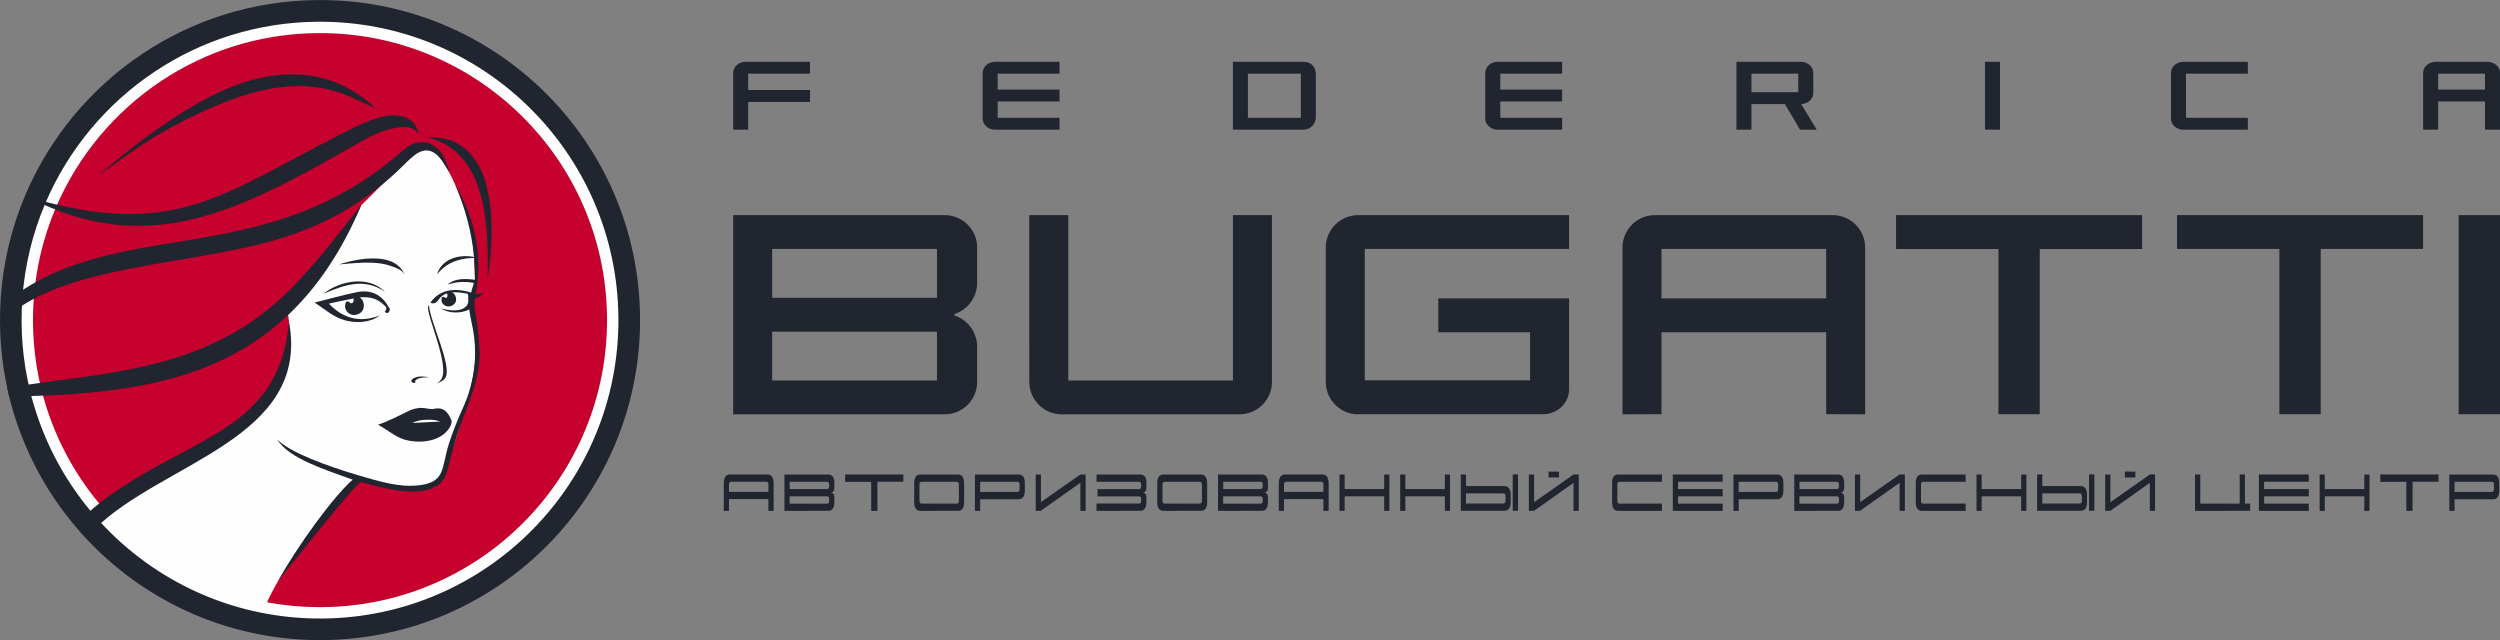
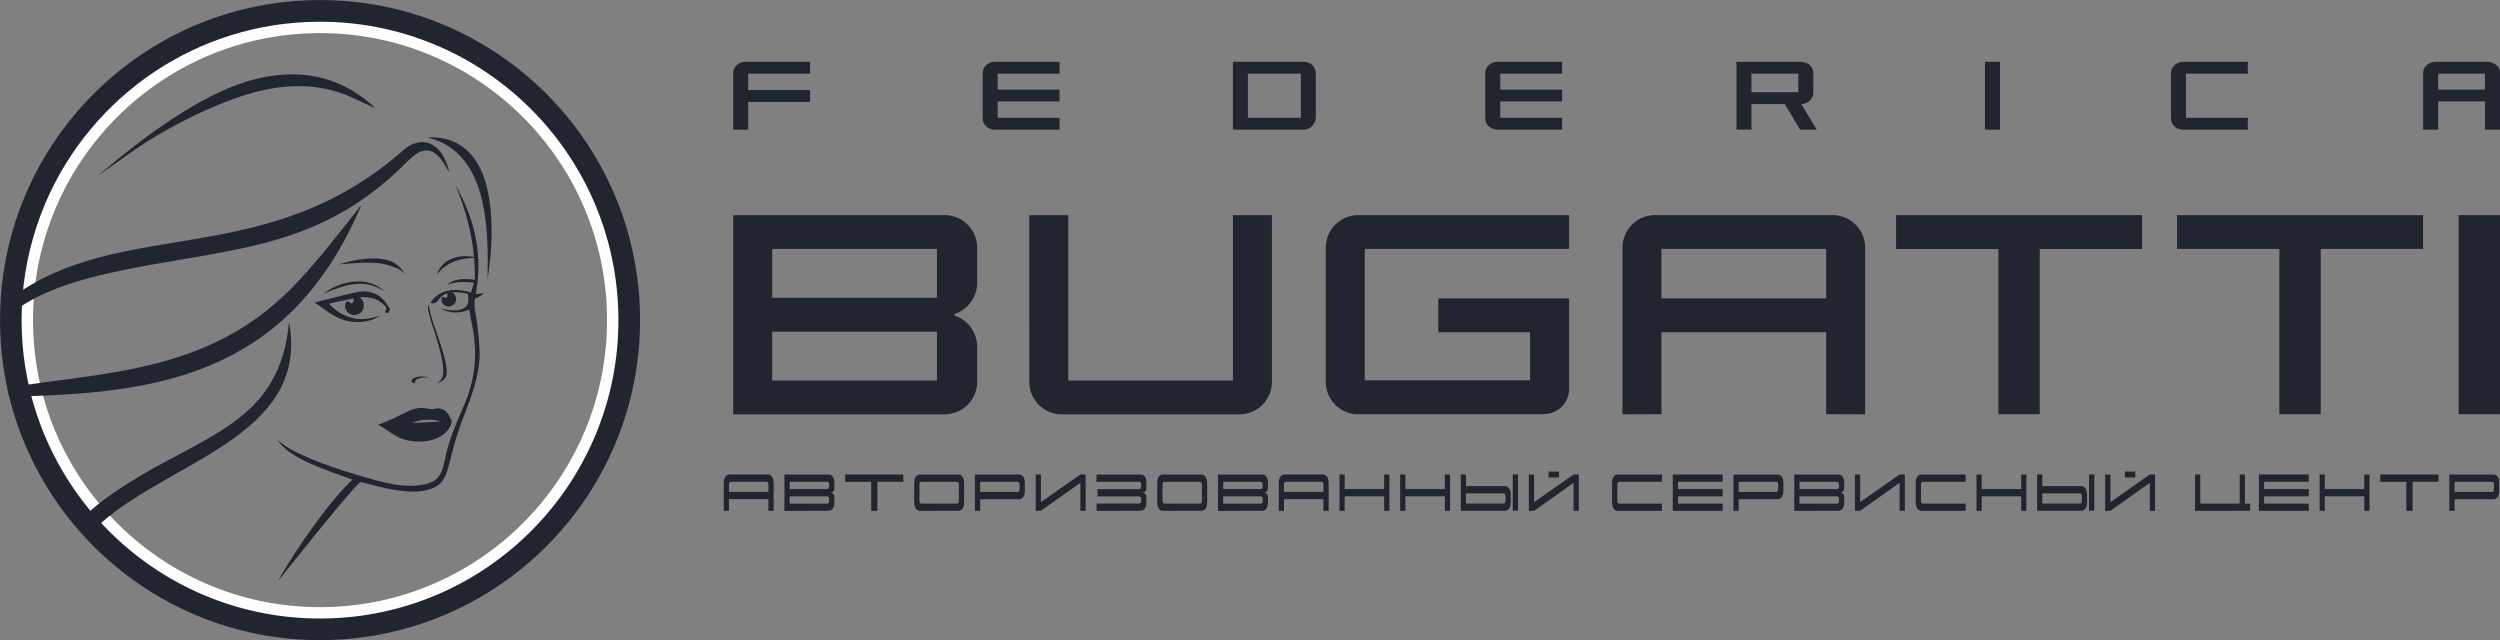
<svg xmlns="http://www.w3.org/2000/svg" xml:space="preserve" width="137.199mm" height="35.129mm" version="1.1" style="shape-rendering:geometricPrecision; text-rendering:geometricPrecision; image-rendering:optimizeQuality; fill-rule:evenodd; clip-rule:evenodd" viewBox="0 0 6993.59 1790.66">
  <rect x="0" y="0" width="6993.59" height="1790.66" fill="#808080" stroke="none" />
  <defs>
    <style type="text/css">
   
    .fil0 {fill:#202530}
    .fil1 {fill:#C6012D}
    .fil3 {fill:#FEFEFE}
    .fil4 {fill:#202530;fill-rule:nonzero}
    .fil2 {fill:#FEFEFE;fill-rule:nonzero}
   
  </style>
  </defs>
  <g id="Layer_x0020_1">
    <g id="_1784655765952">
      <path class="fil0" d="M1790.53 889.23c1.72,247.14 -96.88,471.6 -257.65,634.69 -160.87,163.15 -384.02,264.96 -631.34,266.71 -125.24,0.88 -244.73,-24.03 -353.36,-69.76 -112.88,-47.51 -213.99,-117.48 -297.66,-204.32l-13.65 -14.42c-5.16,-5.59 -9.64,-10.54 -13.33,-14.72l0.07 -0.06c-42.73,-48.44 -80.26,-101.49 -111.74,-158.24 -31.07,-56.02 -56.31,-115.7 -74.89,-178.17 -2.32,-7.67 -4.27,-14.48 -5.88,-20.38 -1.36,-5.01 -3.12,-11.95 -5.26,-20.6 -2.66,-10.83 -5.3,-22.64 -7.88,-35.38 -2.47,-12.17 -4.63,-24.04 -6.51,-35.62l-0.98 -5.83 0.09 -0.02c-3.45,-22.33 -6.06,-44.15 -7.75,-65.33 -1.69,-20.91 -2.64,-43 -2.79,-66.18l0 -4.37c-0.03,-11.59 0.15,-22.87 0.54,-33.79 0.43,-12.48 1.01,-23.72 1.73,-33.71 3.55,-49.01 11.15,-97.26 22.48,-144.38 11.51,-47.87 26.82,-94.16 45.62,-138.51l1.21 -3.06c68.95,-161.26 183.9,-298.28 328.46,-394.42 140.05,-93.14 308.03,-147.94 489.01,-149.22l0.13 -0.13 0.02 0.13c247.12,-1.71 471.55,96.87 634.64,257.66 163.14,160.84 264.93,384 266.69,631.3l0.13 0.12 -0.13 0.02zm-302.3 590.78c149.63,-151.79 241.37,-360.66 239.75,-590.66l-0.12 -0.12 0.12 -0.02c-1.67,-229.78 -96.34,-437.2 -248.06,-586.77 -151.76,-149.63 -360.63,-241.37 -590.6,-239.75l-0.13 0.13 -0.02 -0.13c-168.05,1.21 -324.21,52.22 -454.55,138.9 -134.41,89.39 -241.29,216.79 -305.39,366.7l-1.22 2.83c-17.52,41.39 -31.78,84.41 -42.43,128.69 -10.39,43.24 -17.42,88.12 -20.76,134.32 -0.84,11.55 -1.42,22 -1.74,31.26 -0.37,10.84 -0.56,21.46 -0.53,31.82l-0.01 4.15c0.13,19.76 1.08,40.3 2.79,61.51 1.7,21.35 4.08,41.67 7.07,60.92l0.11 0.24c0.19,1.29 0.72,3.78 0.72,4.98 1.86,11.55 3.87,22.66 6.03,33.29 2.05,10.1 4.51,21 7.39,32.67 1.14,4.65 2.81,10.98 5.03,19.14 1.96,7.27 3.76,13.59 5.34,18.92l0 0.13c17.28,58.13 40.71,113.57 69.53,165.52 29.37,52.94 64.28,102.31 103.94,147.25l0.13 0c4.75,5.39 8.84,9.95 12.35,13.74l12.66 13.46c77.89,80.82 171.92,145.92 276.82,190.08 101,42.52 212.19,65.68 328.82,64.86 229.84,-1.64 437.32,-96.32 586.94,-248.07z" />
-       <path class="fil1" d="M1708.61 891.76c3.18,452.26 -360.82,821.44 -813.06,824.63 -233.71,1.65 -445.23,-94.73 -595.51,-250.69 -8.4,-8.72 -16.63,-17.62 -24.62,-26.7 -77.5,-87.83 -136.45,-192.42 -170.69,-307.71 -3.68,-12.34 -7.07,-24.84 -10.17,-37.48 -5.28,-21.35 -9.66,-42.99 -13.2,-64.96 -0.3,-1.69 -0.55,-3.37 -0.81,-5.06 -6.07,-39.28 -9.38,-79.5 -9.67,-120.47 -0.01,-1.32 0.03,-2.69 0.03,-4.02 -0.08,-20.83 0.67,-41.45 2.14,-61.89 6.59,-91.16 28.14,-178.21 62.21,-258.69 0.4,-0.92 0.8,-1.85 1.16,-2.78 124.19,-290.42 411.5,-494.84 747.55,-497.21 452.24,-3.19 821.44,360.81 824.64,813.04z" />
+       <path class="fil1" d="M1708.61 891.76z" />
      <path class="fil2" d="M1729.95 889.66c1.62,230.49 -90.33,439.84 -240.3,591.94 -149.99,152.12 -358.04,247.04 -588.6,248.65 -116.8,0.82 -228.22,-22.4 -329.51,-65.04 -105.23,-44.3 -199.5,-109.54 -277.53,-190.53l-12.71 -13.45c-4.52,-4.91 -8.7,-9.51 -12.42,-13.75 -39.79,-45.17 -74.8,-94.62 -104.17,-147.57 -28.95,-52.21 -52.48,-107.84 -69.79,-166.12 -2.03,-6.72 -3.84,-13.03 -5.43,-18.91 -1.48,-5.46 -3.14,-11.92 -4.96,-19.3 -2.57,-10.48 -5.05,-21.47 -7.36,-32.94 -2.28,-11.22 -4.31,-22.33 -6.08,-33.27l-0.87 -5.25c-3.12,-20.56 -5.54,-40.95 -7.17,-61.11 -1.59,-19.87 -2.48,-40.45 -2.63,-61.66l0.01 -4.08c-0.03,-10.71 0.14,-21.26 0.5,-31.59 0.38,-11.13 0.94,-21.6 1.64,-31.43 3.31,-45.81 10.41,-90.79 20.94,-134.58 10.72,-44.55 25,-87.7 42.51,-129.08 0.32,-0.92 0.73,-2.07 1.17,-2.93 64.29,-150.34 171.47,-278.08 306.24,-367.73 130.62,-86.86 287.24,-137.96 455.93,-139.15 230.47,-1.62 439.82,90.33 591.92,240.3 152.12,149.97 247.05,358.03 248.66,588.58zm-263 569.61c144.29,-146.33 232.76,-347.74 231.19,-569.49 -1.55,-221.68 -92.85,-421.75 -239.18,-566.01 -146.33,-144.27 -347.74,-232.75 -569.49,-231.19 -162.13,1.15 -312.76,50.31 -438.45,133.91 -129.55,86.16 -232.57,208.91 -294.41,353.38 -0.07,0.15 -1.05,2.8 -1.25,2.98 -16.88,39.87 -30.63,81.38 -40.92,124.15 -10.05,41.8 -16.84,85.07 -20.05,129.48 -0.76,10.6 -1.33,20.69 -1.65,30.17 -0.35,10.28 -0.53,20.5 -0.49,30.59l-0.01 3.98c0.13,19.47 1.03,39.25 2.63,59.28 1.62,20.24 3.93,39.86 6.85,58.79 0.14,0.14 0.71,4.34 0.8,4.94 1.77,11.05 3.72,21.76 5.83,32.15 2.07,10.16 4.46,20.7 7.12,31.57 1.3,5.3 2.92,11.49 4.84,18.56 1.78,6.54 3.5,12.62 5.15,18.16 16.64,56.14 39.26,109.63 67.06,159.76 28.31,51.02 61.98,98.62 100.26,141.97l11.97 13.24 12.21 12.95c75.1,77.94 165.78,140.71 266.93,183.29 97.39,41 204.59,63.33 317.04,62.54 221.68,-1.56 421.76,-92.84 566.02,-239.17z" />
-       <path class="fil3" d="M1178.06 407.57c38.24,-6.68 93.63,71.36 145.18,249.18l7.75 165.86c-0.29,9.31 -8.54,23.34 -8.7,31.75 -0.61,31.77 7.66,57.87 8.25,80.82 2.31,87.89 -3.19,135.9 -69.89,337.43 -16.24,30.76 -18.39,76.81 -48.69,92.27 -90.92,-2.77 -145.81,-10.78 -203.56,-23.92 -44.97,-10.24 -191.79,243.99 -220.05,269.1 -8.56,7.6 -52.07,90.99 -49.5,97.99 -205.07,-47.5 -431.7,-226.05 -447.09,-261.46 -26.19,-60.25 329.54,-194.57 444.68,-296.13 42.63,-37.6 60.34,-133.39 69.37,-191.55 4.61,-29.69 5.5,-67.49 -4.82,-96.48 69.72,-95.89 158.73,-183.61 209.17,-287.65l167.88 -167.21z" />
      <path class="fil0" d="M1195.86 384.82c60.22,-3.57 106.85,19.1 138.76,70.5 44.05,70.88 49.66,201.82 29.32,324.55 2.58,-135.8 2.93,-355.16 -168.07,-395.05z" />
      <path class="fil0" d="M1262.36 1174.5c-10.48,-24.55 -23.9,-36.42 -48.09,-30.84 -10.5,2.47 -23.94,-2.91 -37.31,-2.69 -8.34,0.14 -23.61,3.76 -29.87,6.73 -29.09,13.81 -59.4,30.45 -89.53,40.31 22.9,12.36 47.3,32.87 70.14,40.49 40.14,13.42 103.94,9.56 129.41,-31.54 3.88,-6.25 6.36,-12.85 6.34,-18.42 -0.02,-0.76 -0.69,-3.45 -1.1,-4.04zm-15.58 -119.33c-3.92,7.78 -14.24,13.88 -24.18,17.39 9.61,-6.37 16.56,-15.26 17.25,-30.46 2.78,-61.94 -55.32,-180.45 -39.87,-187.8 4.58,48.93 63.74,167.2 46.79,200.87zm-169.46 -238.52c-56.49,-39.73 -111.96,-20.85 -173.02,5.4 47.85,-37.79 127.29,-52.23 173.02,-5.4zm-129.47 -76.94c56.5,-17.74 158.82,-37.04 185.08,30.8 -6.72,-16.04 -26.34,-22.01 -43.26,-27.68 -43.84,-14.66 -105.19,-5.63 -141.83,-3.12zm233.11 313.45c4.76,0 31.42,2.59 9.87,2.59 -15.22,0 -28.43,4.91 -29.5,10.98 -0.58,3.26 1.72,3.48 0.42,4.08 -1.4,0.62 -6.51,1.37 -9.81,-2.25 -4.37,-4.82 2.95,-10.11 10.31,-12.72 7.54,-2.69 15.23,-2.69 18.71,-2.69zm-191.98 -218.12c1.55,9.2 -2.83,13.63 -5.68,13.44 -6.87,-0.43 -6.67,-7.81 -14.55,-4.49 -11.71,21.93 9.38,41.54 28.25,36.38 6.13,-1.68 12.5,-4.66 16.38,-10.28 7.36,-10.69 4.23,-24.84 -0.16,-31.44 -1.91,-2.85 -4.35,-5.01 -6.94,-6.6 2.64,-0.39 4.63,-0.64 5.82,-0.69 38.67,-1.57 52.79,13.65 65.87,25.2l-0.01 0.01c0.92,1.02 1.83,2.19 2.67,3.48 0.24,5.63 -1.3,10.06 -4.38,11.46 2.27,3.05 5,4.65 7.68,4.08 3.48,-0.72 5.99,-4.9 6.96,-10.64 -1.12,-2.83 -2.56,-5.16 -4.16,-6.83 -19.07,-34.02 -49.19,-48.89 -89.16,-40.69 -39.13,8.03 -77.65,19.04 -117.37,28.97 28.43,18.27 51.38,40.65 86.49,50.07 28.23,7.58 68.27,7.28 95.76,-13.93 -29.23,11.03 -86.8,25.92 -142.45,-33.12 5.12,-1.54 43.1,-9.56 68.99,-14.4zm164.34 348.12c6.4,-3.11 12.99,-5.26 19.6,-6.68 9.16,-1.96 18.39,-2.54 27.19,-2.37 10.47,0.2 19.41,0.38 31.16,5.17 -28.62,1.42 -52.06,2.57 -77.95,3.88z" />
      <path class="fil0" d="M1204.13 846.51c23.71,-34.37 63.89,-43.54 113.63,-28.04 2.3,-7.9 3.54,-12.15 7.9,-27.08 -27.91,-5.11 -52.21,-2.61 -73.82,4.92 13.36,-12.57 34.24,-19.23 76.5,-13.75 0.33,-20.61 -0.4,-40.92 -2.13,-60.98 -26.51,0.91 -70.07,4.06 -103.53,45.88 11.39,-39.34 55.45,-57.66 103.27,-48.72 -6.4,-70.54 -25.11,-137.9 -53.22,-203.73 55.02,96.62 78.67,194.21 58.26,307.58 3.53,0.19 12.91,-0.24 21.48,-3.25 -1.36,3.38 -4.77,5.93 -8.14,8.18 -5.91,3.95 -14.01,6.34 -15.11,7.78 -2.56,3.4 -2.98,22.66 0.84,41.44 7.39,36.35 12.96,103.96 11.55,122.57 -4.52,81.35 -38.79,142.19 -64.07,221.46 -7.75,24.27 -18.55,67.55 -22.98,84.53 -9.61,36.89 -23.06,61.84 -77.25,68.57 -58.77,7.31 -133.8,-17.59 -167.7,-25.3 -10.39,-2.37 -211.82,252.06 -232.17,277.25 55.46,-100.21 156.75,-239.06 209.24,-283.9 -72.17,-26.58 -179.41,-58.86 -210.78,-112.36 34.17,35.5 134.91,72.84 226.57,100.09 63.76,18.96 113.39,32.49 161.02,28.71 84.67,-6.72 70.07,-46.92 92.04,-116.31 11.05,-34.86 24.86,-68.74 40,-102.21 34.61,-76.51 42.15,-155.45 23.74,-237.24 -2.71,-11.99 -4.51,-22.89 -6.72,-37.41 -4.73,4.03 -42.28,19.2 -80.04,-2.52 17.85,4.54 57.72,13.34 73.82,-8.66 5.09,-6.96 4.32,-20.11 2.56,-32.04 -13.29,-2.68 -29.51,-5.53 -44.63,-4.09 2.14,0.89 4.2,2.24 5.97,4.12 4.2,4.49 8.31,14.9 3.83,23.94 -2.35,4.75 -6.95,7.79 -11.53,9.79 -14.05,6.19 -32.76,-6.23 -26.24,-24.35 5.74,-3.48 6.45,2.18 11.84,1.69 2.4,-0.21 5.55,-4.67 2.28,-12.42 -9.43,3.06 -17.77,8.67 -23.84,18.18 -4.12,6.49 -13.53,13.48 -22.44,7.68z" />
      <path class="fil0" d="M25.74 1109.59c-1.91,-7.79 -3.81,-16.09 -5.68,-24.87 277.58,-44.69 560.85,-42.65 793.1,-276.09 66.49,-66.81 132.96,-153.19 193.59,-230.1 0.39,-0.49 3.08,-3.81 3.51,-3.82 -0.54,1.44 -1.61,4.14 -2.22,5.54 -207.52,482.21 -588.66,520.94 -982.29,529.34z" />
      <path class="fil0" d="M265.22 1479.6c-37.59,6.95 -45.82,-20.77 -15.61,-47.84 41.2,-36.93 91.47,-70.04 143.22,-100.84 201.36,-119.87 391.94,-164.21 415.69,-430.05 60.76,326.4 -356.01,392.73 -543.3,578.74z" />
      <path class="fil0" d="M273.66 491.73c116.69,-99.47 285.38,-229.22 432.64,-268.35 122.86,-32.65 236.02,-15.49 333.8,69.91 4.08,3.56 7.49,7.83 8.77,9.17 -34.72,-15.14 -70.58,-35.37 -109.15,-46.68 -97.36,-28.57 -193.25,-12.73 -286.16,20.99 -24.4,8.85 -108.48,39.18 -220.13,105.66 -48.87,29.1 -102.17,69.34 -159.77,109.31z" />
-       <path class="fil0" d="M80.09 551.35c407.89,121.46 542.67,-8.42 882.14,-180.44 48.65,-24.65 100.66,-49.12 141.28,-48.23 31,0.69 61.3,15.13 67.3,52.49 -16.37,-26.24 -47.54,-20.73 -73.36,-15.5 -36.38,7.35 -69.15,25.63 -101.85,44.38 -327.57,187.72 -582.06,320.11 -915.98,147.8 0.69,-0.72 -0.2,0.22 0.47,-0.5z" />
      <path class="fil0" d="M8.06 897.22l0.08 -2.37c0.43,-12.48 1.02,-23.72 1.73,-33.72l0.06 -0.81c25.66,-14.63 1.06,-11.49 20.62,-26.09 310.02,-231.41 714.91,-73.95 1100.7,-416.77 37.82,-31.28 82.37,-25.44 107.25,16.95 8.13,13.89 15.55,31.11 18.08,47.67 -21.23,-38.77 -50.13,-86.45 -99.85,-45.64 -17.32,14.16 -32.4,30.93 -48.88,46.11 -108.88,100.65 -218.39,153.42 -332.4,187.35 -250.31,74.5 -605.96,70.73 -767.38,227.31z" />
    </g>
    <g id="_1787020408864">
      <path class="fil0" d="M3817.88 696.47l0 2.3c0,120.96 0,241.91 0,362.87l0 2.31 2.27 0c153.38,0 306.75,0 460.12,0l0 -134.46 -256.7 0 0 -94.71 365.79 0 0 0.95c0,84.44 0,168.88 0,253.32 0,39.07 -33.05,69.61 -71.55,69.61l-526.72 -0.01c-46.39,-4.32 -82.31,-43.27 -82.31,-89.98l0 -0.85 0.02 -0.32 -0.02 -374.9c0,-49.98 40.4,-90.84 90.47,-90.84l590.11 0 0 94.71 -4.15 0c-188.35,0 -376.71,0 -565.06,0l-2.27 0zm3133.68 -412.55l-130.96 0 0 78.9 -42.02 0 0 -159.34c0,-18.45 17.66,-30.39 34.9,-30.62l145.23 0c17.23,0.23 34.89,12.16 34.89,30.62l0 159.34 -42.03 0 0 -78.9zm-836.39 -77.77c0,41.13 0,82.26 0,123.38l173.03 0 0 33.29 -180.43 0c-17.48,0 -34.42,-12.57 -34.58,-30.9l0 -1.3 0 -126.85c0.3,-18.32 17.04,-30.9 34.58,-30.9l180.43 0 0 33.28 -173.03 0zm-562.27 -33.28l42 0 0 189.95 -42 0 0 -189.95zm-653.32 118.32l0 71.63 -42 0 0 -189.95 180.45 0c17.52,0 34.25,12.58 34.58,30.9l0 56.53c-0.33,18.02 -16.55,30.51 -33.79,30.89l43.46 71.63 -1.69 0c-14.8,0 -29.6,0 -44.39,0l-0.55 0 -42.58 -71.63 -93.5 0zm-702.64 -85.05l0 44.45 173.03 0 0 33.32 -173.03 0 0 45.61 173.03 0 0 33.29 -180.44 0c-17.52,0 -34.26,-12.59 -34.58,-30.91l0 -128.14c0.32,-18.32 17.06,-30.9 34.58,-30.9l180.44 0 0 33.28 -173.03 0zm-747.95 -33.28l197.49 0c21.99,0 34.58,14.72 34.58,36.14l0 117.83c0,19.54 -14.59,35.98 -34.58,35.98l-197.49 0 0 -0.95c0,-62.68 0,-125.37 0,-188.05l0 -0.95zm-658.03 33.28l0 44.45 173.03 0 0 33.32 -173.03 0 0 45.61 173.03 0 0 33.29 -180.46 0c-17.47,0 -34.39,-12.57 -34.55,-30.9l-0.02 -1.3 0 -126.85c0.33,-18.32 17.04,-30.9 34.57,-30.9l180.46 0 0 33.28 -173.03 0zm-697.95 0l0 45.62 173.02 0 0 33.33 -173.02 0 0 77.6 -42.01 0.13 0 -159.05c0.33,-18.32 17.04,-30.9 34.58,-30.9l180.45 0 0 33.28 -173.02 0zm577.05 672.25l0 4.25c36.82,11.74 62.09,45.83 63.44,84.51l0 104.3c-1.7,48.31 -41.03,86.85 -89.38,87.58l-593.09 0 0 -557.28 591.69 0c48.89,0 89.05,38.74 90.77,87.62l0 104.56c-1.35,38.64 -26.62,72.71 -63.44,84.45zm3822.01 -181.93l0 462.18 -115.66 0 0 -462.18 -286.31 0 0 -94.71 4.16 0c226.65,0 453.3,0 679.95,0l4.17 0 0 94.71 -286.31 0zm-3503.6 367.98l460.66 0 0 -462.68 109.07 0 0 468.97c-1.34,48.57 -40.72,87.5 -89.31,88.29l-500.17 0.02c-48.57,-0.81 -87.95,-39.73 -89.3,-88.32l-0.04 -468.95 109.09 0 0 462.68zm3889.45 -462.68l115.67 0 0 556.89 -115.67 0 0 -556.89zm-1171.83 94.71l0 462.18 -115.67 0 0 -462.18 -286.31 0 0 -94.71 4.16 0c226.65,0 453.3,0 679.95,0l4.16 0 0 94.71 -286.3 0zm-597.51 233.01l-460.66 0 0 229.17 -109.09 0.4 0 -467.87c0.77,-49.6 41.23,-89.42 90.84,-89.42l497.14 0c49.61,0 90.08,39.82 90.84,89.43l0 467.85 -109.06 -0.4 0 -229.17zm1842.98 -678.89l0 -44.45 -130.96 0 0 44.45 130.96 0zm-2051.97 -44.45l0 51.75 131.03 0c0,-17.25 0,-34.5 0,-51.75l-131.03 0zm-1408.61 0l0 123.38 148.09 0c0,-41.13 0,-82.25 0,-123.38l-148.09 0zm-1330.85 858.19l461.01 0 0 -136.57 -461.01 0 0 136.57zm0 -367.87l0 136.57 461.01 0 0 -136.57 -461.01 0zm2948.45 138.31l0 -138.41 -460.66 0 0 138.41 460.66 0z" />
    </g>
    <path class="fil4" d="M2164.22 1429.13l-14.65 0 0 -32.83 -110.3 0 0 32.83 -14.53 0 0 -76.58c0,-16.83 5.84,-25.25 17.51,-25.25l104.43 0c11.69,0 17.55,8.5 17.55,25.5l0 76.33zm-124.95 -53.17l110.3 0 0 -20.25c0,-5.39 -1.95,-8.08 -5.82,-8.08l-98.67 0c-3.87,0 -5.82,2.78 -5.82,8.33l0 20zm169.83 -7.83l104.54 0c3.83,0 5.8,-2.81 5.88,-8.45l0 -3.95c0.08,-5.3 -1.95,-7.94 -6.04,-7.94l-104.39 0 0 20.33zm104.54 40.83c3.83,0 5.8,-2.72 5.88,-8.17l0 -4c0.08,-5.56 -1.77,-8.33 -5.54,-8.33l-105.1 0 0 20.5 104.76 0zm2.84 20l-122.04 0.17 0 -101.66 122.39 0c11.55,0 17.33,8.11 17.33,24.34l0 11.89c0,8.36 -3.02,13.22 -9.04,14.55 6.06,1.3 9.08,5.86 9.04,13.69l0 12.78c-0.08,16.16 -5.97,24.25 -17.69,24.25zm138.02 0.17l-17.39 0 0 -81.16 -72.9 0 0 -20.66 162.85 0 0 20.27 -72.56 0 0 81.55zm227.88 -28.39l0 -44.41c0,-5.69 -1.94,-8.53 -5.82,-8.53l-98.67 0c-3.87,0 -5.82,2.67 -5.82,7.97l0 44.75c0,5.53 1.95,8.28 5.82,8.28l98.78 0c3.79,0 5.7,-2.7 5.7,-8.05zm-107.5 28.39c-11.63,0 -17.45,-8.17 -17.45,-24.5l0 -52.75c0,-16.28 5.75,-24.42 17.27,-24.42l104.6 0c11.82,0 17.73,8.33 17.73,25l0 52.67c0,15.83 -5.71,23.75 -17.15,23.75l-105 0.25zm271.68 -81.39l-104.58 0 -0.06 28.41 104.82 0c3.52,0 5.32,-2.69 5.4,-8.05l0 -12.47c0.04,-5.25 -1.82,-7.89 -5.58,-7.89zm-104.58 48.91l0 32.47 -14.71 0 0 -101.72 121.8 0c11.89,0 17.85,8.06 17.85,24.17l0 20.03c0,16.75 -5.89,25.14 -17.67,25.14l-107.27 -0.08zm169.71 32.22l-14.35 0.25 0 -101.66 14.65 0 0 77.16 110.3 -77.33 14.65 0 0 101.83 -14.65 0 0 -78.53 -110.6 78.28zm277.59 0.08l-121.93 0.17 0 -20.5 119.14 0c3.87,0 5.82,-2.64 5.82,-7.94l0 -4.44c0,-5.08 -1.95,-7.61 -5.82,-7.61l-116.28 0 0 -20.33 116.44 0c3.75,0 5.64,-2.92 5.64,-8.77l0 -3.83c0,-5.25 -1.89,-7.89 -5.64,-7.89l-119.3 0 0 -20.33 122.29 0c11.53,0 17.31,7.42 17.31,22.22l0 14c0,8.14 -2.9,13 -8.68,14.55 5.82,1.3 8.72,5.86 8.68,13.69l0 12.78c-0.08,16.16 -5.97,24.25 -17.67,24.25zm173.03 -28.22l0 -44.41c0,-5.69 -1.95,-8.53 -5.82,-8.53l-98.67 0c-3.87,0 -5.82,2.67 -5.82,7.97l0 44.75c0,5.53 1.94,8.28 5.82,8.28l98.79 0c3.79,0 5.7,-2.7 5.7,-8.05zm-107.5 28.39c-11.64,0 -17.45,-8.17 -17.45,-24.5l0 -52.75c0,-16.28 5.75,-24.42 17.27,-24.42l104.6 0c11.81,0 17.73,8.33 17.73,25l0 52.67c0,15.83 -5.72,23.75 -17.15,23.75l-105 0.25zm167.15 -61l104.54 0c3.83,0 5.8,-2.81 5.88,-8.45l0 -3.95c0.08,-5.3 -1.95,-7.94 -6.04,-7.94l-104.39 0 0 20.33zm104.54 40.83c3.83,0 5.8,-2.72 5.88,-8.17l0 -4c0.08,-5.56 -1.77,-8.33 -5.54,-8.33l-105.1 0 0 20.5 104.76 0zm2.84 20l-122.04 0.17 0 -101.66 122.39 0c11.55,0 17.33,8.11 17.33,24.34l0 11.89c0,8.36 -3.02,13.22 -9.04,14.55 6.06,1.3 9.08,5.86 9.04,13.69l0 12.78c-0.08,16.16 -5.97,24.25 -17.69,24.25zm187.46 0.17l-14.65 0 0 -32.83 -110.3 0 0 32.83 -14.53 0 0 -76.58c0,-16.83 5.84,-25.25 17.51,-25.25l104.43 0c11.69,0 17.55,8.5 17.55,25.5l0 76.33zm-124.95 -53.17l110.3 0 0 -20.25c0,-5.39 -1.95,-8.08 -5.82,-8.08l-98.67 0c-3.87,0 -5.82,2.78 -5.82,8.33l0 20zm294.78 53.17l-14.53 0 0 -40.67 -110.54 0 0 40.67 -14.41 0 0 -101.66 14.41 0 0 40.67 110.54 0 0 -40.67 14.53 0 0 101.66zm169.77 0l-14.53 0 0 -40.67 -110.54 0 0 40.67 -14.42 0 0 -101.66 14.42 0 0 40.67 110.54 0 0 -40.67 14.53 0 0 101.66zm149.34 -20.5l-104.76 0 0 -28.41 105.22 0c3.33,0 5.14,2.78 5.42,8.3l-0.12 12.19c-0.08,5.28 -2.01,7.92 -5.76,7.92zm-104.76 -48.91l0 -32.47 -14.53 0 0 101.71 121.8 0c11.89,0 17.85,-8.05 17.85,-24.17l0 -20.02c0,-16.33 -5.84,-24.67 -17.51,-24.97l-107.6 -0.08zm130.69 69.08l0 -101.63 14.85 0 0 101.63 -14.85 0zm59.87 0.09l-14.71 0.25 0 -101.66 14.65 0 0 77.36 110.46 -77.52 14.49 0 0 101.83 -14.65 0 0 -78.36 -110.24 78.11zm40.44 -109.74l29.31 0.16 0 16.33 -29.31 0 0 -16.5zm317.21 109.99l-122.38 0c-11.43,0 -17.15,-8.25 -17.15,-24.75l0 -52.83c0,-16.06 5.72,-24.09 17.15,-24.09l122.38 0 0 20.33 -119.12 0c-3.83,0 -5.75,2.58 -5.75,7.78l0 44.97c0,5.5 1.85,8.25 5.52,8.25l119.36 0 0 20.33zm169.89 0l-139.59 0 0 -101.83 139.59 0 0 20.33 -124.94 0 0 20.5 124.94 0 0 20.33 -124.94 0 0 20.33 124.94 0 0 20.33zm149.42 -81.39l-104.58 0 -0.06 28.41 104.82 0c3.52,0 5.32,-2.69 5.4,-8.05l0 -12.47c0.04,-5.25 -1.82,-7.89 -5.58,-7.89zm-104.58 48.91l0 32.47 -14.71 0 0 -101.72 121.8 0c11.89,0 17.85,8.06 17.85,24.17l0 20.03c0,16.75 -5.89,25.14 -17.67,25.14l-107.27 -0.08zm170.01 -28.53l104.54 0c3.83,0 5.8,-2.81 5.88,-8.45l0 -3.95c0.08,-5.3 -1.94,-7.94 -6.03,-7.94l-104.39 0 0 20.33zm104.54 40.83c3.83,0 5.8,-2.72 5.88,-8.17l0 -4c0.08,-5.56 -1.76,-8.33 -5.54,-8.33l-105.1 0 0 20.5 104.76 0zm2.84 20l-122.04 0.17 0 -101.66 122.39 0c11.55,0 17.33,8.11 17.33,24.34l0 11.89c0,8.36 -3.02,13.22 -9.04,14.55 6.06,1.3 9.08,5.86 9.04,13.69l0 12.78c-0.08,16.16 -5.97,24.25 -17.69,24.25zm62.09 -0.08l-14.35 0.25 0 -101.66 14.65 0 0 77.16 110.3 -77.33 14.65 0 0 101.83 -14.65 0 0 -78.53 -110.6 78.28zm295.3 0.25l-122.38 0c-11.43,0 -17.15,-8.25 -17.15,-24.75l0 -52.83c0,-16.06 5.72,-24.09 17.15,-24.09l122.38 0 0 20.33 -119.12 0c-3.83,0 -5.75,2.58 -5.75,7.78l0 44.97c0,5.5 1.85,8.25 5.52,8.25l119.36 0 0 20.33zm169.91 0l-14.53 0 0 -40.67 -110.54 0 0 40.67 -14.41 0 0 -101.66 14.41 0 0 40.67 110.54 0 0 -40.67 14.53 0 0 101.66zm149.34 -20.5l-104.76 0 0 -28.41 105.22 0c3.34,0 5.14,2.78 5.42,8.3l-0.12 12.19c-0.08,5.28 -2,7.92 -5.75,7.92zm-104.76 -48.91l0 -32.47 -14.53 0 0 101.71 121.8 0c11.89,0 17.85,-8.05 17.85,-24.17l0 -20.02c0,-16.33 -5.84,-24.67 -17.51,-24.97l-107.6 -0.08zm130.69 69.08l0 -101.63 14.85 0 0 101.63 -14.85 0zm59.86 0.09l-14.71 0.25 0 -101.66 14.65 0 0 77.36 110.46 -77.52 14.49 0 0 101.83 -14.65 0 0 -78.36 -110.25 78.11zm40.44 -109.74l29.31 0.16 0 16.33 -29.31 0 0 -16.5zm321.19 8.17l14.65 0 0 81.49 14.53 0 0.12 20.17 -154.25 0.17 0 -101.83 14.65 0 0 81.49 110.3 0 0 -81.49zm193.25 101.83l-139.58 0 0 -101.83 139.58 0 0 20.33 -124.93 0 0 20.5 124.93 0 0 20.33 -124.93 0 0 20.33 124.93 0 0 20.33zm169.85 0l-14.53 0 0 -40.67 -110.54 0 0 40.67 -14.41 0 0 -101.66 14.41 0 0 40.67 110.54 0 0 -40.67 14.53 0 0 101.66zm120.46 0l-17.39 0 0 -81.16 -72.9 0 0 -20.66 162.85 0 0 20.27 -72.56 0 0 81.55zm222.1 -81.39l-104.58 0 -0.06 28.41 104.82 0c3.52,0 5.32,-2.69 5.4,-8.05l0 -12.47c0.04,-5.25 -1.82,-7.89 -5.58,-7.89zm-104.58 48.91l0 32.47 -14.71 0 0 -101.72 121.8 0c11.89,0 17.85,8.06 17.85,24.17l0 20.03c0,16.75 -5.89,25.14 -17.66,25.14l-107.27 -0.08z" />
  </g>
</svg>